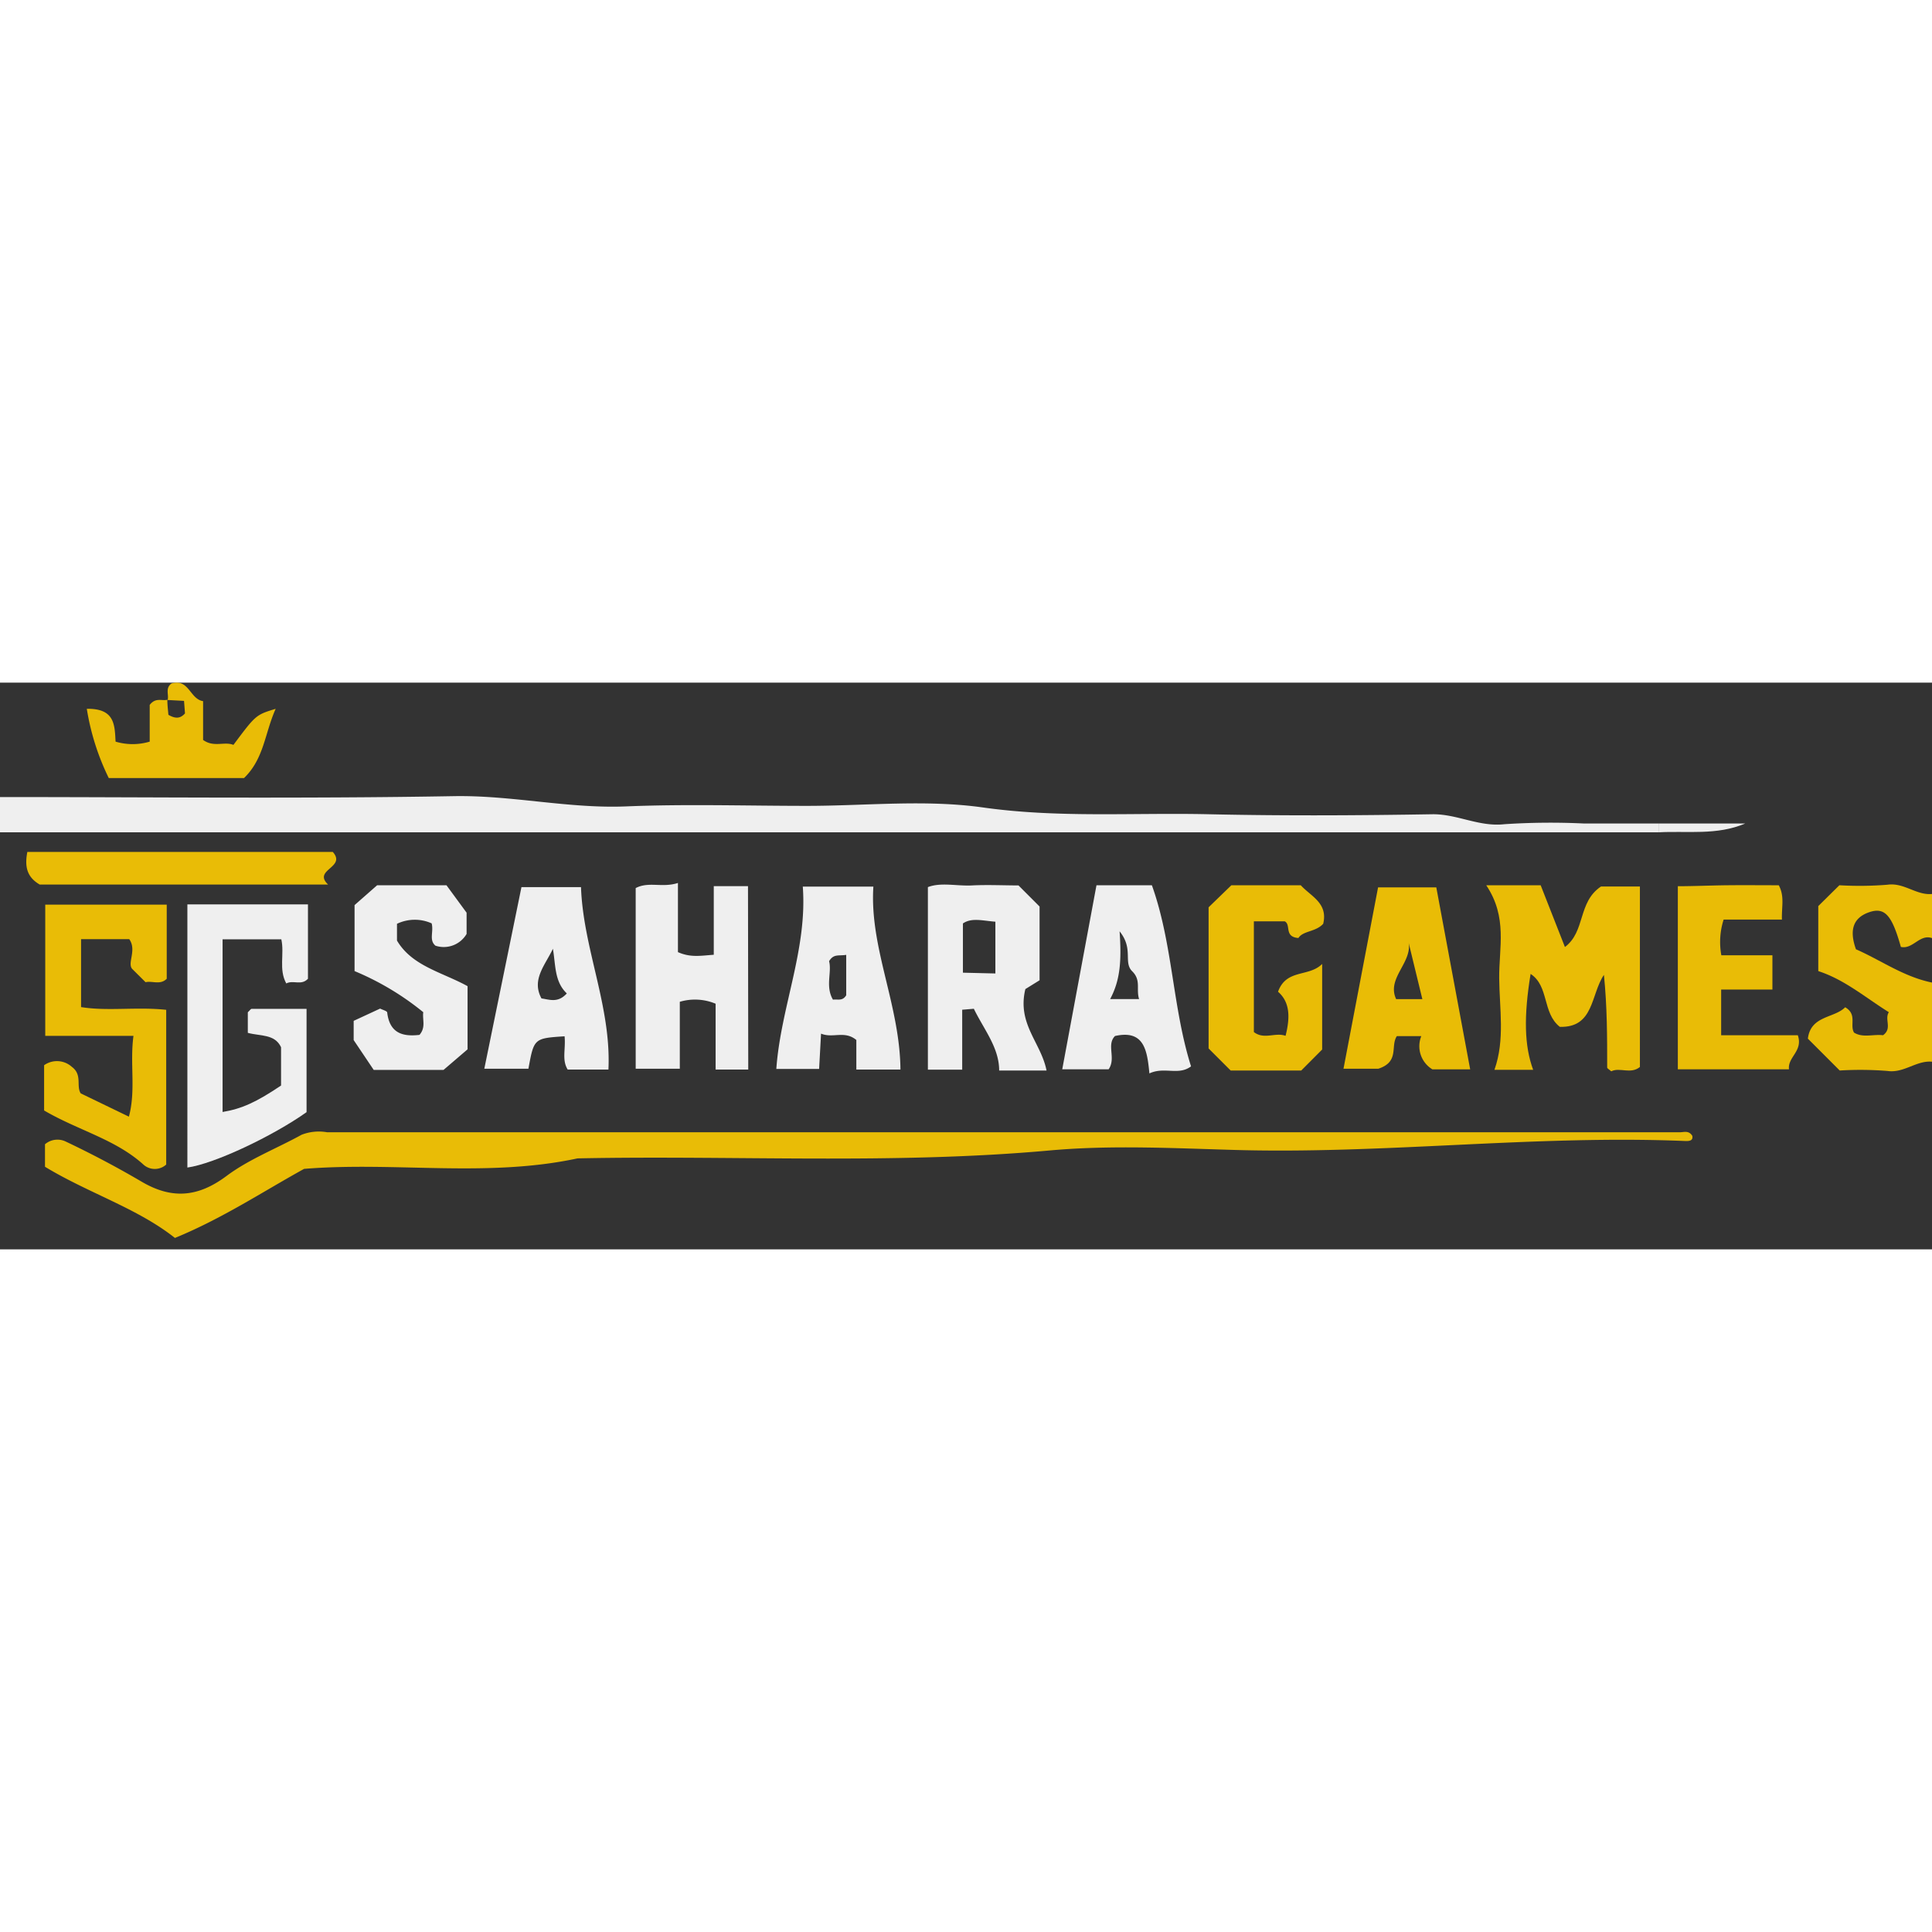
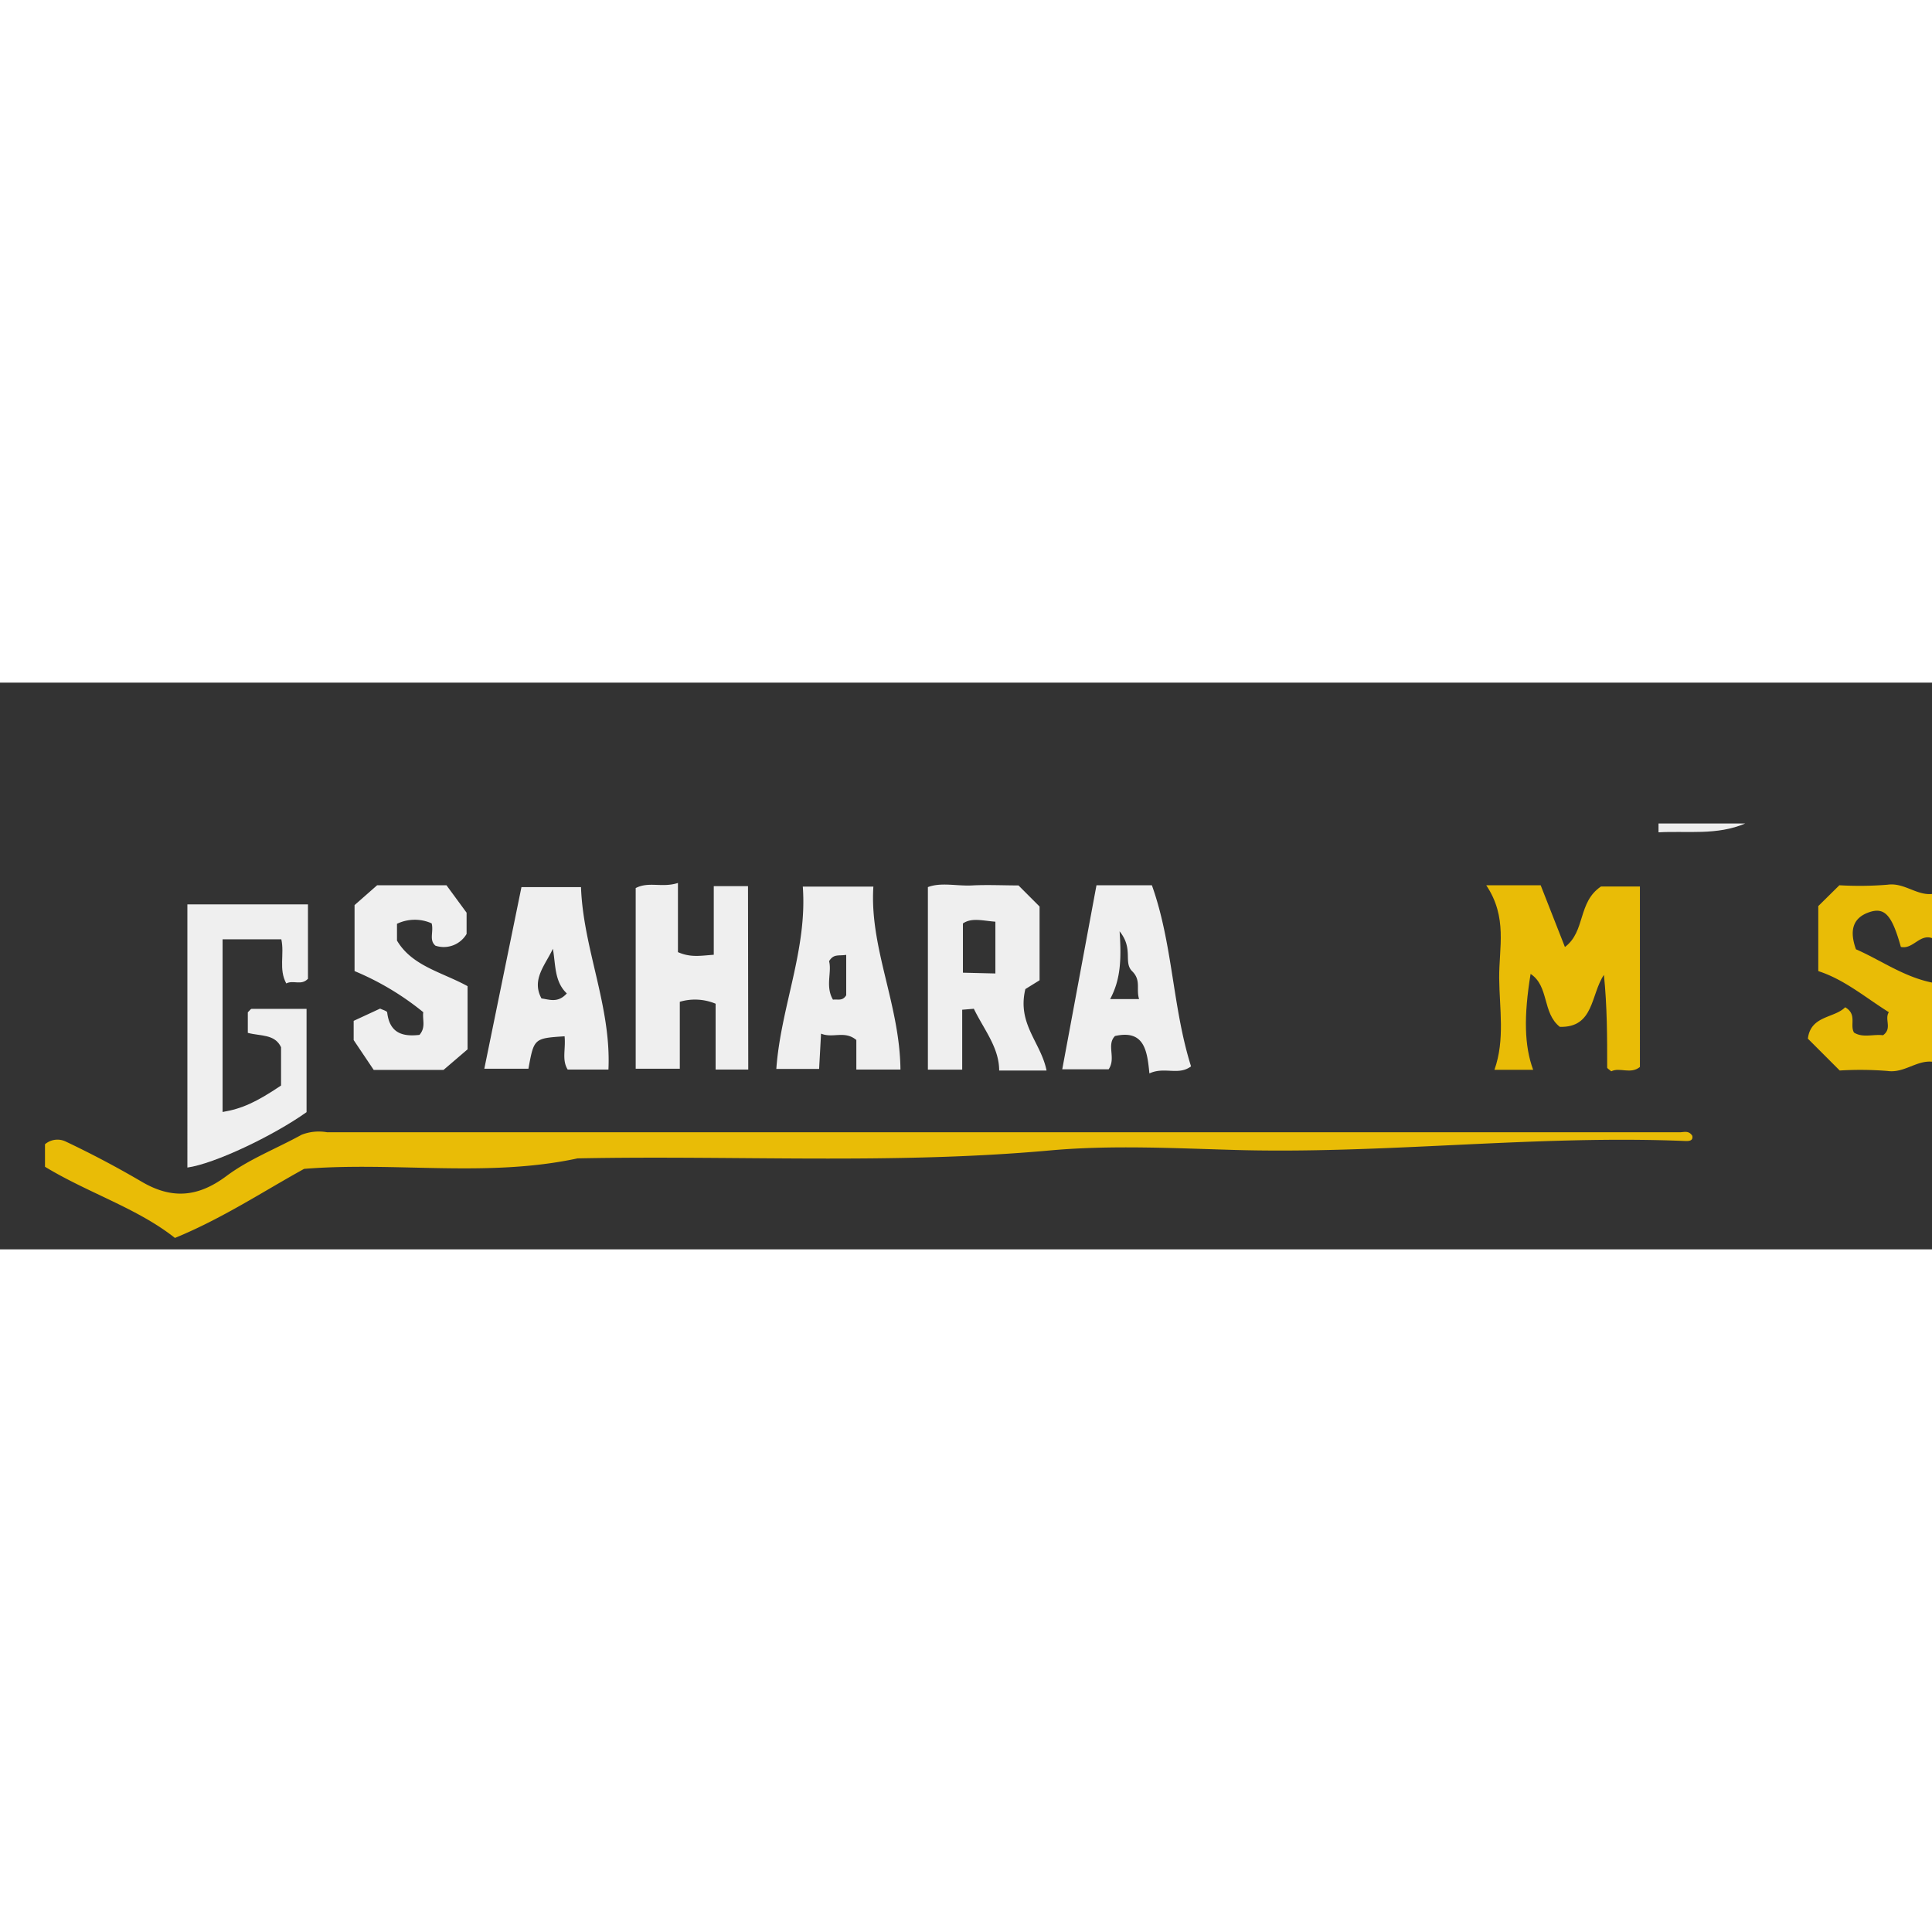
<svg xmlns="http://www.w3.org/2000/svg" width="40" height="40" fill="none" viewBox="0 0 150 44">
  <rect x="0" y="0" width="150" height="44" fill="#333333" stroke="none" />
-   <path fill="#EFEFEF" d="M0 8.882c11.74 0 23.486.137 35.226-.069 4.514-.082 8.904.98 13.397.795 4.665-.192 9.35-.041 14.02-.041 4.563 0 9.193-.507 13.665.123 5.863.829 11.685.397 17.52.527 5.836.13 11.645.096 17.439 0 1.911 0 3.582.993 5.534.774a54.63 54.63 0 0 1 6.165-.055h5.801v.685H0v-2.74Z" />
  <path fill="#E9BC06" d="M150 29.43c-1.219-.11-2.171.904-3.459.719a26.33 26.33 0 0 0-3.706-.035l-2.472-2.472c.219-1.808 2.055-1.582 2.897-2.439.952.562.336 1.37.685 1.966.685.432 1.5.11 2.253.206.74-.528.089-1.233.452-1.788-1.883-1.178-3.424-2.52-5.479-3.192v-5.048l1.637-1.616a27.04 27.04 0 0 0 3.733-.041c1.288-.185 2.24.835 3.459.719v3.425c-.959-.336-1.487.897-2.418.684-.685-2.445-1.24-3.116-2.466-2.691-1.226.424-1.561 1.37-1.02 2.876 1.883.816 3.685 2.13 5.904 2.583v6.143ZM23.61 37.751c-3.24 1.788-6.343 3.85-10.028 5.363-2.91-2.308-6.733-3.486-10.089-5.527V35.84a1.486 1.486 0 0 1 1.623-.205 75.54 75.54 0 0 1 5.89 3.116c2.336 1.37 4.364 1.206 6.576-.445 1.76-1.315 3.89-2.13 5.836-3.205a3.692 3.692 0 0 1 1.98-.192h105.027c.315 0 .685-.164.965.274.076.383-.226.418-.561.404-11.781-.486-23.514 1.055-35.295.685-4.671-.137-9.383-.37-14.02.048-12.22 1.103-24.445.37-36.671.616-7.042 1.514-14.179.24-21.233.815Z" />
-   <path fill="#E9BC06" d="M3.425 33.217v-3.514a1.726 1.726 0 0 1 2.157.13c.83.617.315 1.487.685 2.056l3.74 1.808c.555-2.055.062-4.11.356-6.274h-6.85V17.238h9.432v5.753c-.507.507-1.11.144-1.643.267l-1.028-1.02c-.425-.445.37-1.473-.24-2.322h-3.74v5.274c2.055.335 4.295-.034 6.61.212v12.014a1.322 1.322 0 0 1-1.733.034c-2.191-2-5.075-2.671-7.746-4.233Z" />
  <path fill="#EFEFEF" d="M23.91 17.217v5.774c-.526.555-1.136.075-1.684.363-.603-1.103-.13-2.267-.384-3.425h-4.561v13.405c1.48-.247 2.61-.754 4.54-2.055v-2.973c-.486-1.041-1.616-.85-2.581-1.116v-1.596c.137-.123.219-.267.301-.267h4.26v8.02c-2.623 1.863-7.171 4.014-9.253 4.301V17.217h9.363Z" />
  <path fill="#E9BC06" d="M115.391 15.73h4.226l1.883 4.795c1.617-1.212.98-3.48 2.802-4.698h3.02V29.84c-.726.59-1.562 0-2.226.336-.157-.144-.315-.22-.315-.295 0-2.363 0-4.719-.253-7.191-1.028 1.513-.754 4.11-3.425 4.034-1.37-1.082-.822-3.158-2.267-4.11-.541 3.295-.486 5.603.198 7.445h-3.006c.828-2.328.39-4.746.369-7.116-.02-2.37.665-4.72-1.006-7.212Z" />
  <path fill="#EFEFEF" d="M81.253 30.114h-3.678c0-1.78-1.185-3.184-1.966-4.794l-.904.075v4.651h-2.664V15.875c1.014-.39 2.26-.069 3.425-.13 1.164-.062 2.48 0 3.61 0l1.636 1.637v5.726l-1.103.684c-.657 2.713 1.213 4.144 1.644 6.322Zm-3.972-7.534v-4.02c-.966-.069-1.836-.336-2.52.137v3.822l2.52.061Zm-19.185 7.459H55.56v-5.11a4.15 4.15 0 0 0-2.78-.15v5.198h-3.425V15.95c1.02-.534 2.055 0 3.28-.397v5.37c.994.438 1.768.274 2.782.205V15.8h2.657l.02 14.24Zm11.814 0h-3.424v-2.295c-.924-.76-1.808-.11-2.74-.493l-.15 2.74h-3.322c.342-4.794 2.418-9.267 2.055-14.157h5.48c-.309 4.746 2.054 9.157 2.102 14.205Zm-4.21-8.904c-.603.096-.973-.096-1.33.493.227.85-.307 1.959.302 2.986.363-.055.74.137 1.028-.342v-3.137Zm-34.878-2.411v1.301c1.171 1.987 3.507 2.452 5.48 3.541v4.904l-1.864 1.596h-5.424l-1.555-2.315v-1.493l2.055-.952c.198.103.534.185.548.301.191 1.63 1.226 1.89 2.507 1.74.513-.596.212-1.178.294-1.76a21.533 21.533 0 0 0-5.335-3.192v-5.123l1.753-1.541h5.383l1.562 2.13v1.65a2.055 2.055 0 0 1-2.418.912c-.52-.446-.123-1.062-.294-1.733a3.2 3.2 0 0 0-2.692.034Zm13.013 8.733c-2.376.157-2.376.157-2.808 2.52h-3.425l2.884-14.102h4.623c.172 4.794 2.357 9.253 2.13 14.164h-3.164c-.466-.753-.144-1.562-.24-2.582Zm-.883-6.85c-.59 1.295-1.72 2.425-.911 3.912.623.082 1.274.376 1.966-.39-.98-.926-.856-2.234-1.09-3.521h.035ZM85.13 15.73h4.302c1.63 4.555 1.595 9.48 3.04 14.062-.986.74-2.054 0-3.232.548-.171-1.719-.37-3.424-2.671-2.904-.685.685.102 1.72-.494 2.582h-3.602l2.657-14.287Zm1.795 3.576c.15 2.212.075 3.753-.733 5.26h2.246c-.246-.774.178-1.452-.534-2.157-.712-.706.13-1.726-.98-3.103Z" />
-   <path fill="#E9BC06" d="M101.027 30.114h-5.48l-1.712-1.712V17.443l1.768-1.712h5.39c.767.856 2.13 1.37 1.74 2.993-.589.644-1.569.534-1.925 1.103-1.137-.09-.548-1.028-1.062-1.295H97.35v8.596c.795.616 1.658 0 2.46.294.376-1.472.328-2.63-.583-3.424.644-1.795 2.39-1.117 3.425-2.158v6.644l-1.624 1.63Zm9.322-2.671h-1.897c-.521.774.233 1.993-1.445 2.534h-2.699l2.685-14.082h4.521l2.63 14.13h-2.932a2.098 2.098 0 0 1-.863-2.582Zm.082-2.87-1.13-4.65c.562 1.712-1.705 2.945-.904 4.65h2.034Zm23.199-.746v3.548h5.952c.425 1.24-.801 1.685-.685 2.644h-8.63V15.806c1.192 0 2.514-.061 3.843-.075 1.328-.014 2.705 0 3.993 0 .465.87.212 1.658.246 2.664h-4.527a5.735 5.735 0 0 0-.178 2.774h3.966v2.658h-3.98ZM25.473 15.676H3.083c-1.021-.596-1.172-1.425-.96-2.534h23.713c1.089 1.219-1.583 1.37-.363 2.534ZM13.014 1.347c.116-.404-.206-.897.294-1.28 1.37-.412 1.425 1.212 2.46 1.37V4.45c.842.603 1.657.096 2.355.384 1.74-2.33 1.74-2.33 3.281-2.802-.856 1.904-.897 3.87-2.459 5.377h-10.5A18.98 18.98 0 0 1 6.74 2.032c2.164-.034 2.164 1.22 2.233 2.548a4.637 4.637 0 0 0 2.65 0V1.73c.466-.609.966-.287 1.37-.403 0 .431.055.842.082 1.171.535.308.918.308 1.288-.11l-.075-.972-1.274-.069Z" />
  <path fill="#EFEFEF" d="M128.767 11.621v-.685h6.733c-2.206.939-4.486.562-6.733.685Z" />
</svg>